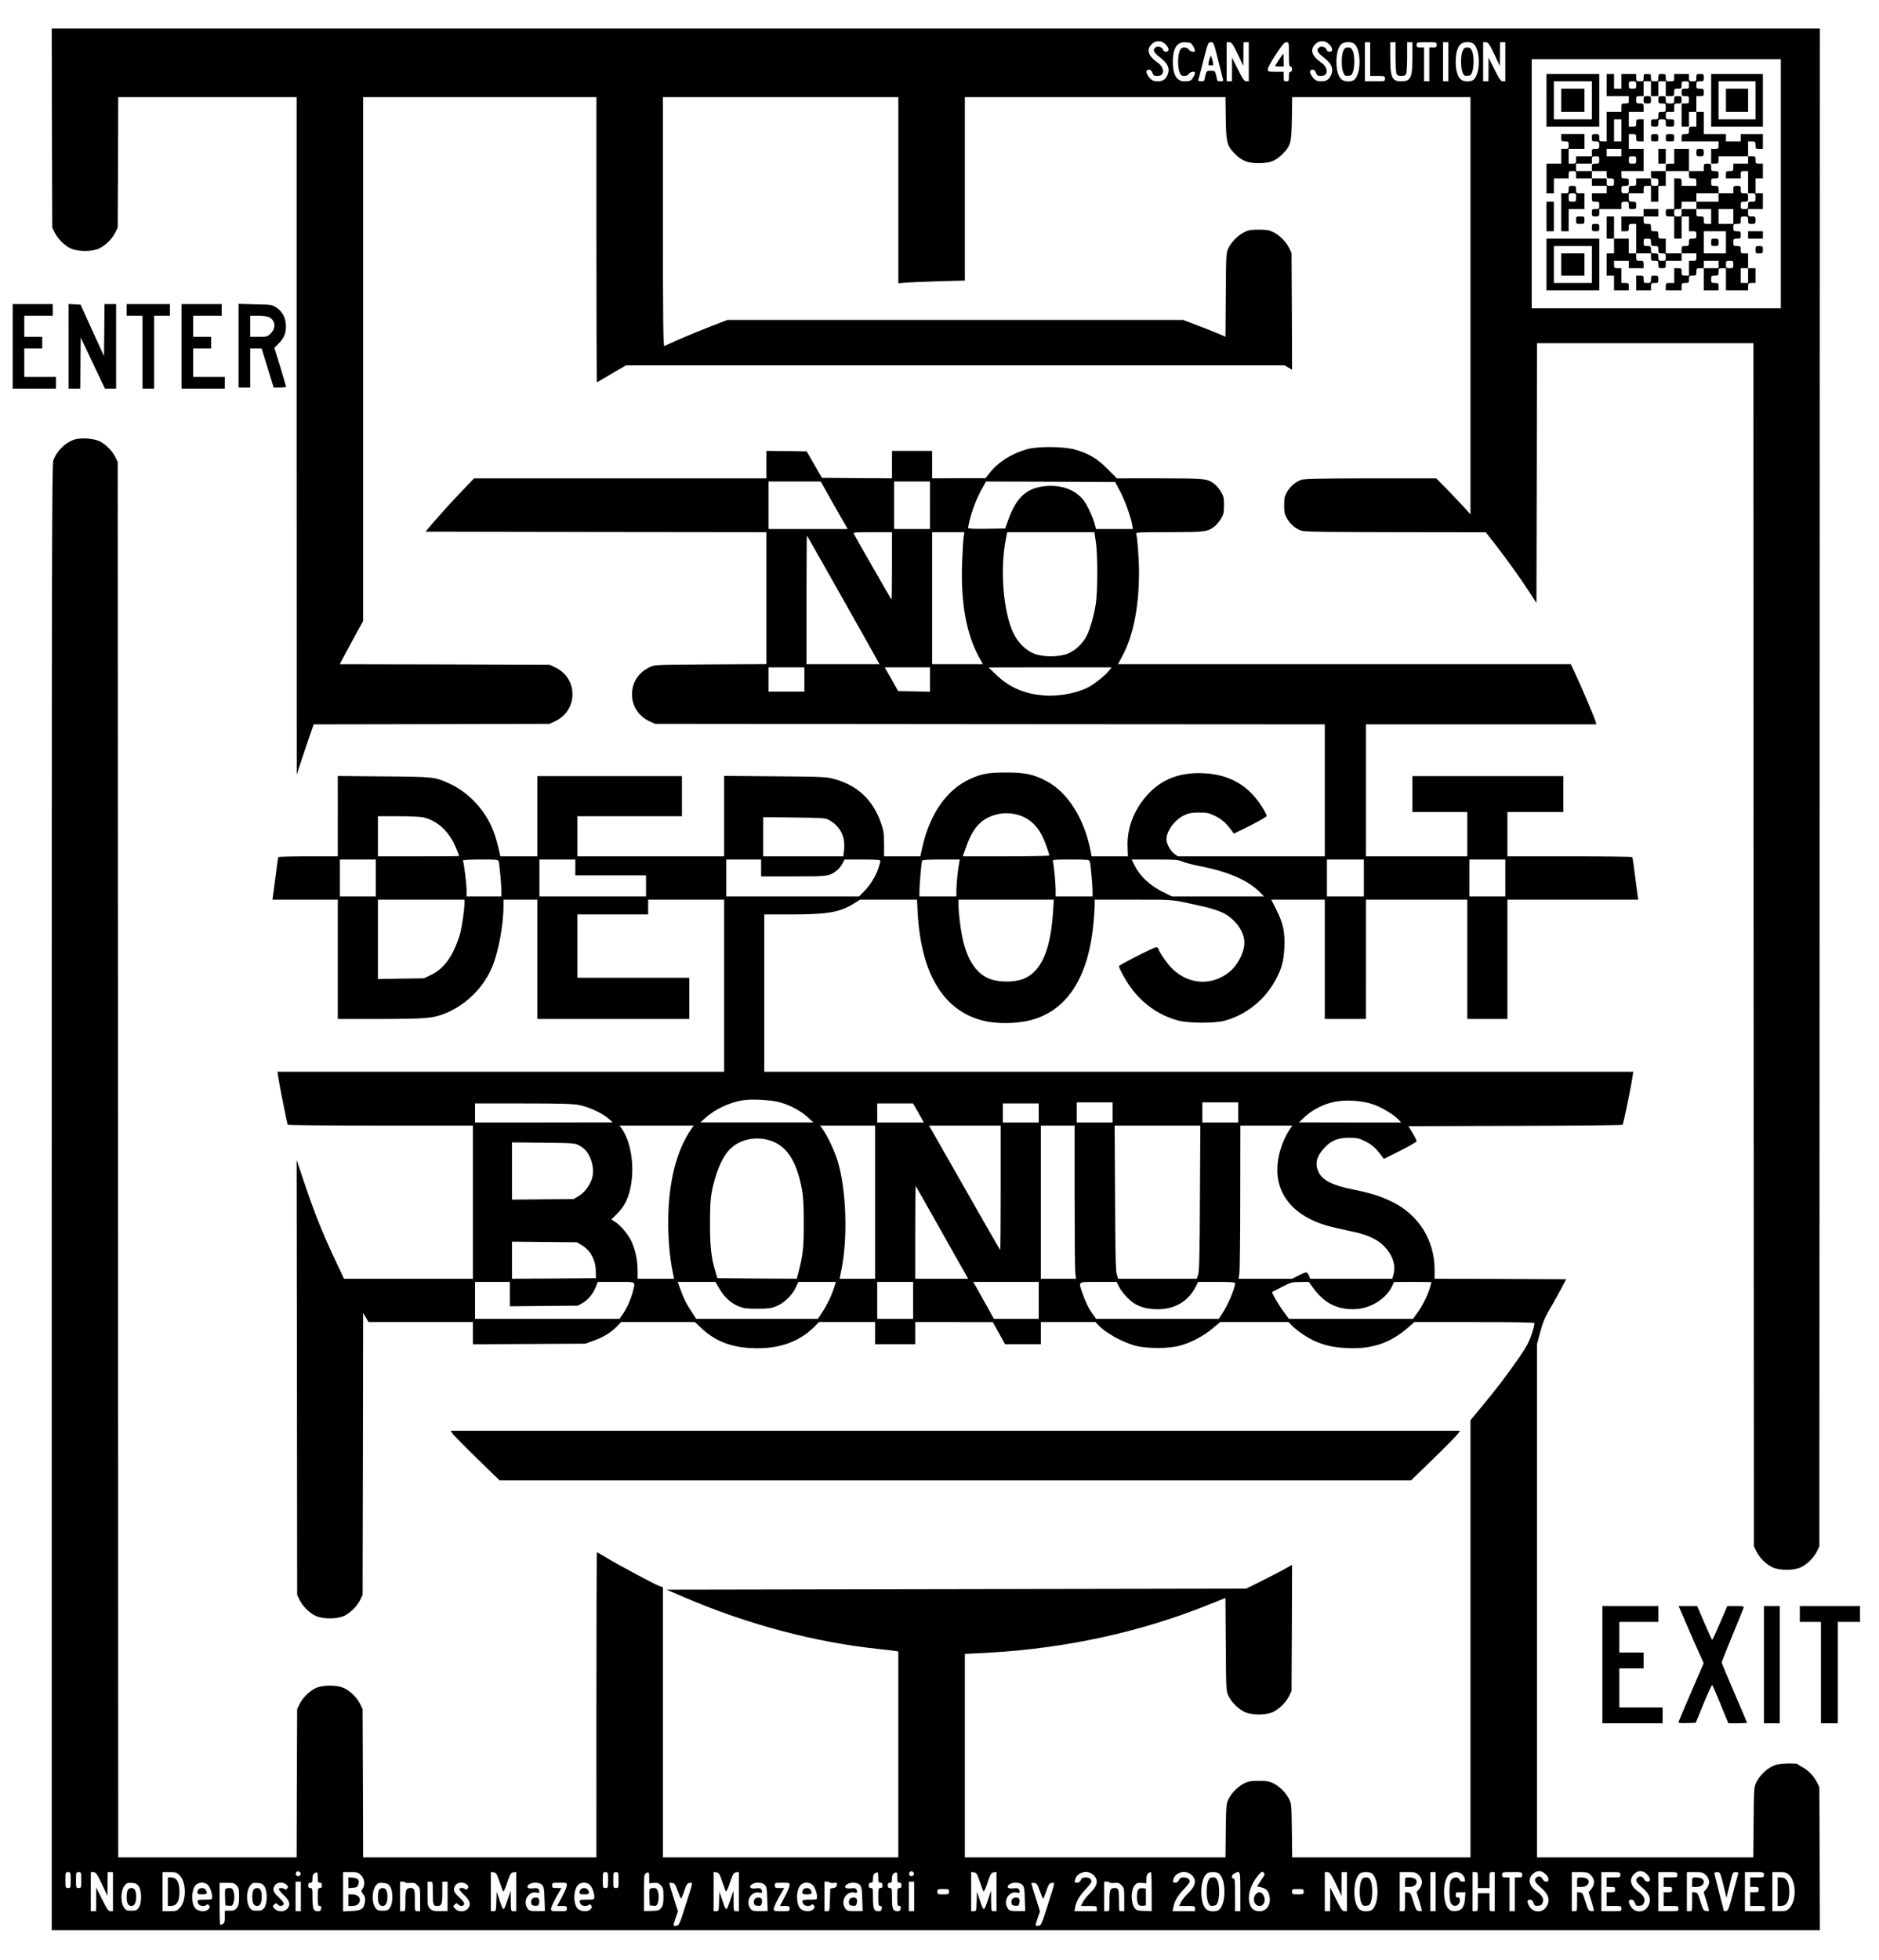
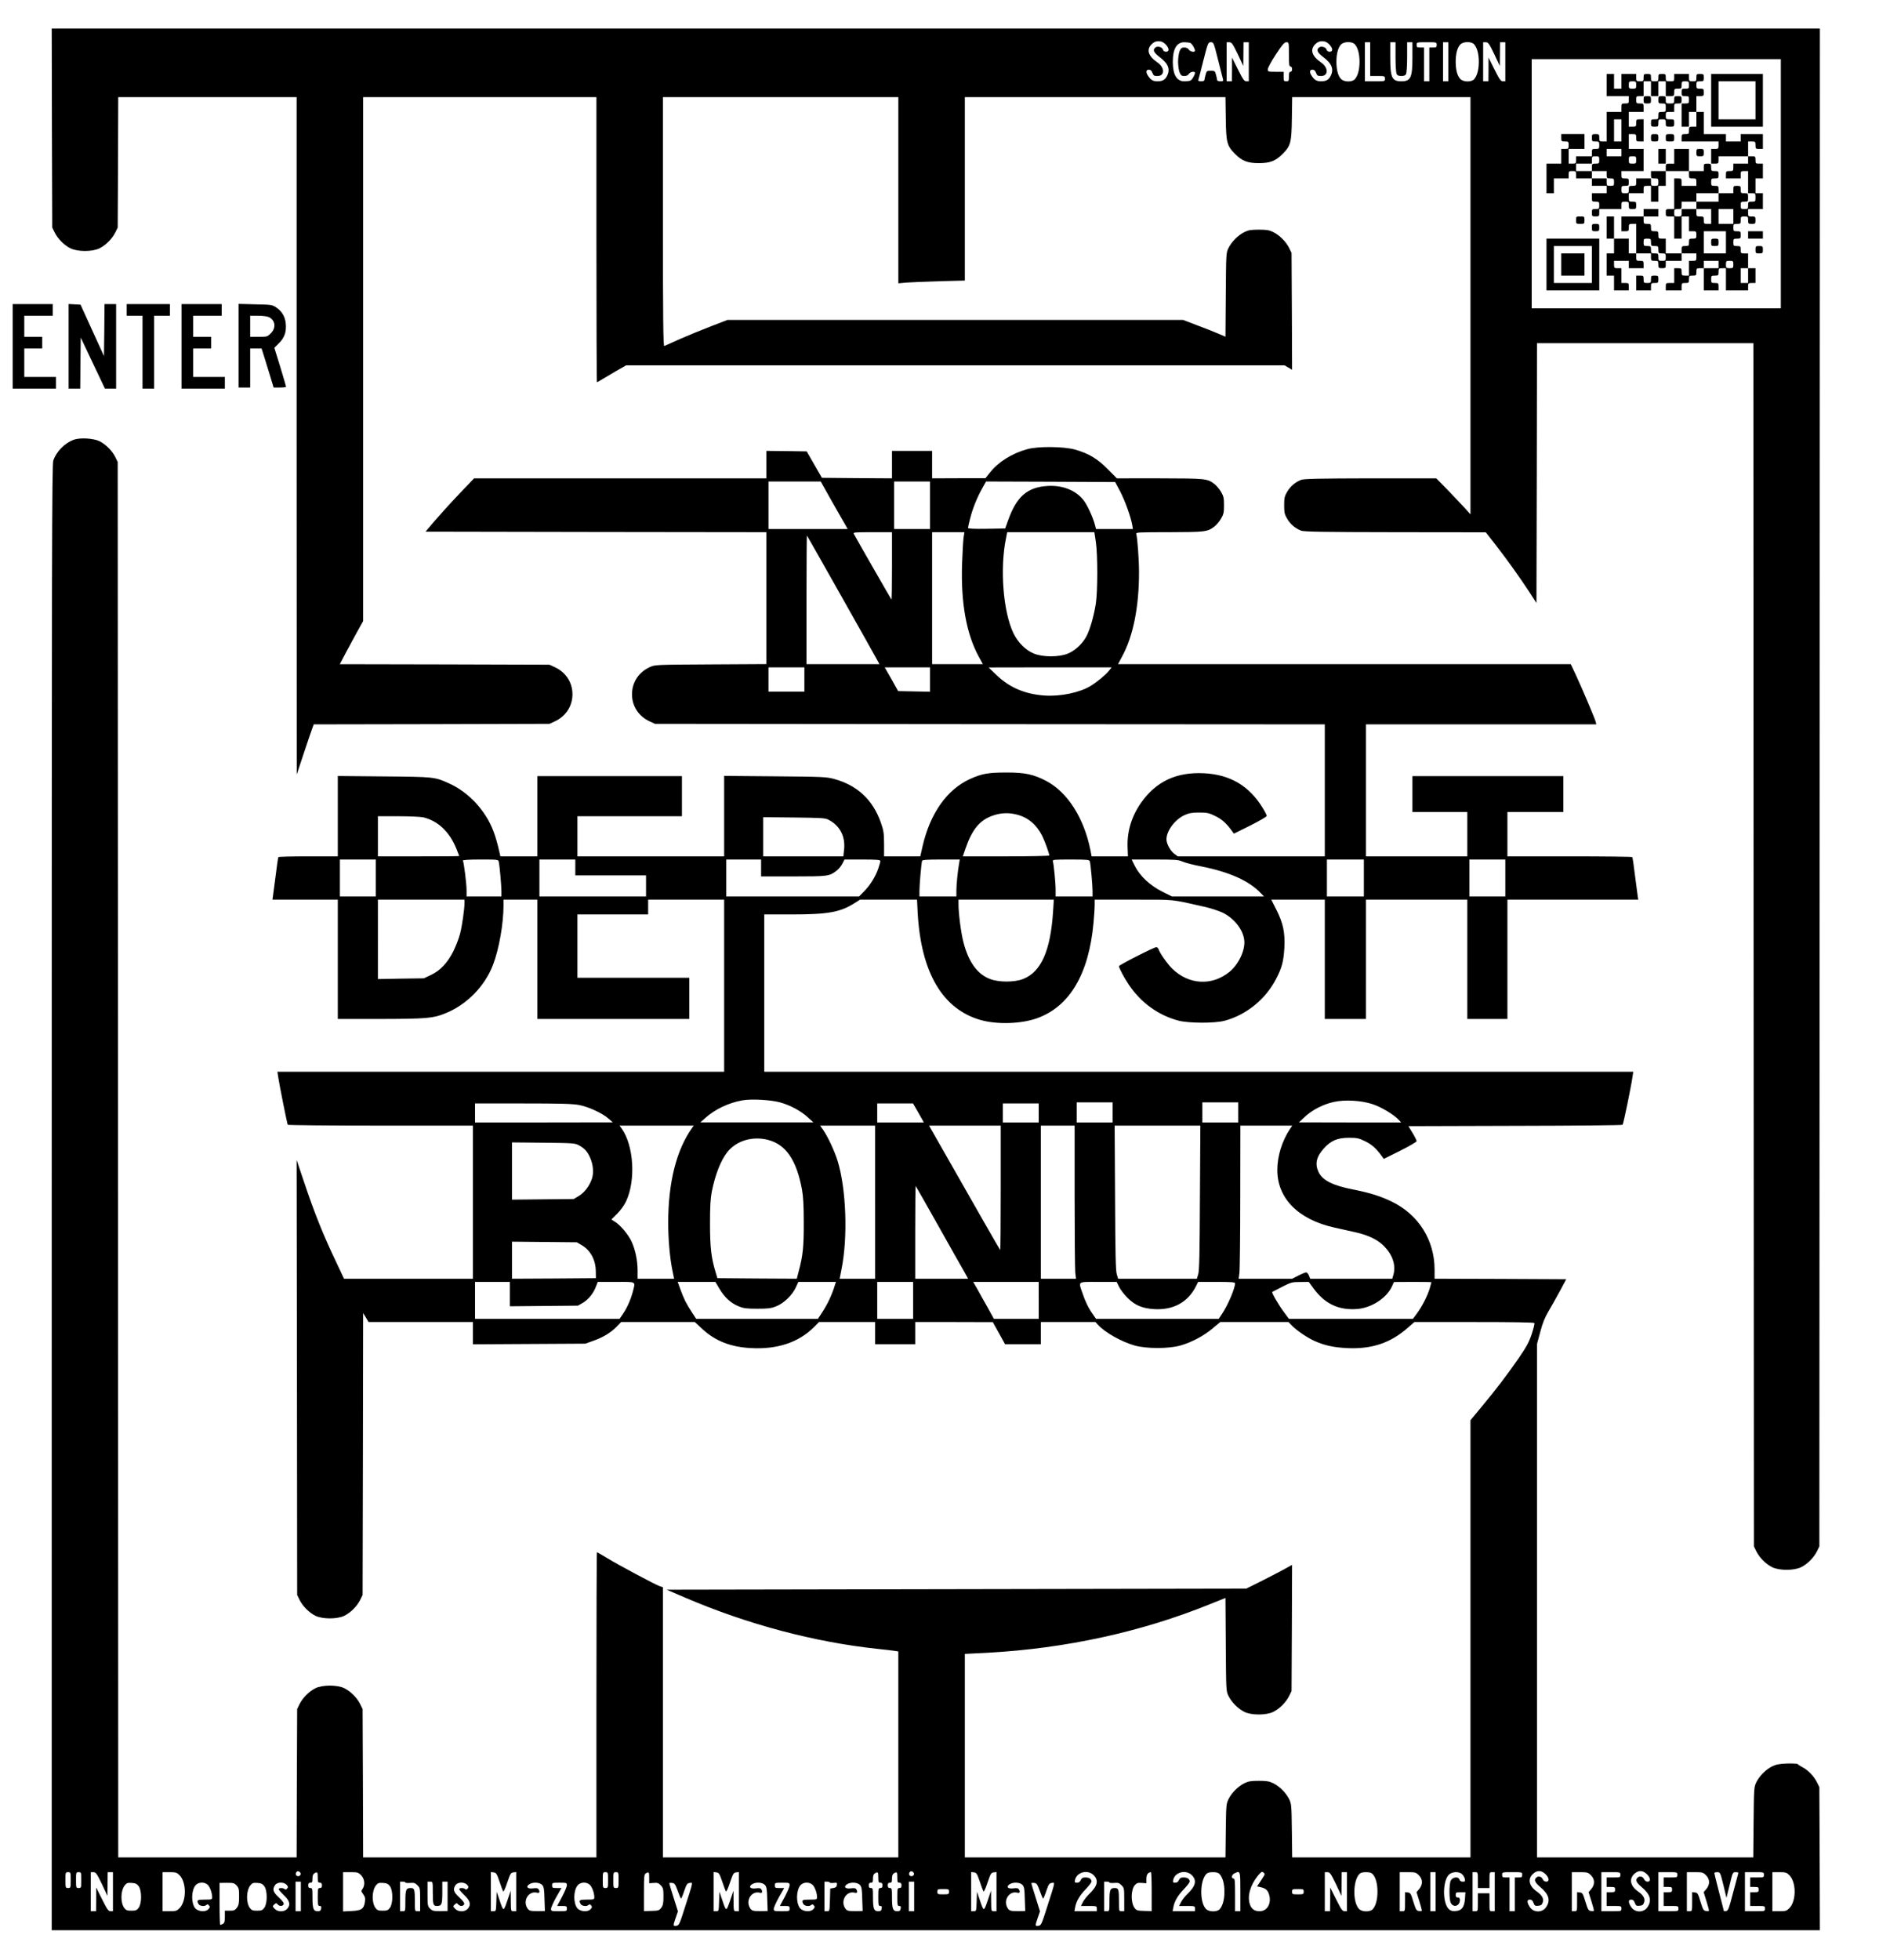
<svg xmlns="http://www.w3.org/2000/svg" version="1.0" width="2373.333" height="2474.667" viewBox="0 0 1780 1856">
  <path d="M49.2 121.2l.3 94.3 2.3 4.7c3 6 9 12 15 15 6.8 3.3 20.6 3.3 27.4 0 6-3 12-9 15-15l2.3-4.7.3-61.8.2-61.7h169v320.7l.1 320.8 6.8-20.5c3.8-11.3 7.4-22 8.1-23.7l1.2-3.3 111.6-.2 111.7-.3 5-2.3c10.5-4.8 16.8-14.5 16.8-25.7s-6.3-20.9-16.8-25.7l-5-2.3-99.3-.3-99.3-.2 5.7-10.8c3.1-5.9 8.1-15 11-20.3l5.4-9.7V92h221v135c0 74.2.2 135 .5 135s2.2-1.1 4.3-2.4c2-1.2 8.1-4.8 13.5-8l9.8-5.6h623.8l3.6 2.1 3.5 2.1-.2-55.3-.3-55.4-2.3-4.7c-3-6-9-12-15-15-3.9-1.9-6.3-2.3-13.7-2.3-7.4 0-9.8.4-13.7 2.3-6 3-12 9-15 15-2.3 4.6-2.3 5.2-2.6 44.4l-.3 39.7-7.2-3.1c-4-1.7-13-5.3-20.1-7.9l-12.8-4.9H689.1l-15.3 5.9c-8.4 3.2-21.6 8.6-29.3 12-7.7 3.4-14.6 6.5-15.2 6.8-1 .4-1.3-23.5-1.3-117.6V92h223v176.3l7.8-.7c4.2-.3 18.4-.9 31.5-1.3l23.7-.6V92h246.9l.3 20.2c.3 23 1.1 25.9 8.9 33.7 6.6 6.6 11.9 8.6 22.4 8.6 10.5 0 15.8-2 22.4-8.6 7.8-7.8 8.6-10.7 8.9-33.7l.3-20.2H1393v395.1l-5.7-6.3c-3.2-3.5-10.5-11.1-16.2-17.1l-10.5-10.7h-62c-49.3.1-62.9.4-65.9 1.4-5.5 2-10.3 6.1-13.4 11.4-2.4 4.1-2.8 5.8-2.8 12.7 0 6.9.4 8.6 2.8 12.7 3.1 5.3 7.9 9.4 13.4 11.4 3.1 1 20.6 1.3 89.3 1.4l85.5.1 9 11.5c10.9 14 23.2 31.2 32.3 45.1l6.7 10.4.3-123 .2-123.1h205l.2 569.7.3 569.8 2.3 4.7c3 6 9 12 15 15 6.8 3.3 20.6 3.3 27.4 0 6-3 12-9 15-15l2.3-4.7.3-718.8.2-718.7H49l.2 94.2zm1054.9-79.3c3.6 3.7 3.9 7.1.5 7.1-1.5 0-2.6-.7-2.9-2-.6-2.4-5.2-3.7-7.2-2-2.8 2.3-1.6 4.8 4.1 9.1 8.2 6.2 10.2 11.5 6.9 17.9-1.9 3.7-4.3 5-9.2 5-4.1-.1-5.9-1.1-8.6-5-2.4-3.5-2.2-6 .6-6 1.6 0 2.6.9 3.4 3 1 2.6 1.6 3 4.7 3 7.2 0 7.2-8 0-12.9-8.7-6-10.6-12-5.5-17.2 2.2-2.1 3.9-2.9 6.6-2.9 2.7 0 4.4.8 6.6 2.9zm155 0c3.6 3.7 3.9 7.1.5 7.1-1.5 0-2.6-.7-2.9-2-.6-2.4-5.2-3.7-7.2-2-2.8 2.3-1.6 4.8 4.1 9.1 8.2 6.2 10.2 11.5 6.9 17.9-1.9 3.7-4.3 5-9.2 5-4.1-.1-5.9-1.1-8.6-5-2.4-3.5-2.2-6 .6-6 1.6 0 2.6.9 3.4 3 1 2.6 1.6 3 4.7 3 7.2 0 7.2-8 0-12.9-8.7-6-10.6-12-5.5-17.2 2.2-2.1 3.9-2.9 6.6-2.9 2.7 0 4.4.8 6.6 2.9zm-131.6-1.3c1.6.6 4.5 5.4 4.5 7.4 0 1.8-4.5 1.1-5.8-1-.8-1.3-2.3-2-4.3-2-2.5 0-3.2.6-4.5 3.5-.7 1.9-1.4 6.4-1.4 10 0 3.6.7 8.1 1.4 10 1.3 2.9 2 3.5 4.5 3.5 2 0 3.5-.7 4.3-2 1.3-2.1 5.8-2.8 5.8-1 0 2-2.9 6.8-4.5 7.4-.9.3-3.4.6-5.6.6-7.2 0-10.9-6.3-10.9-18.5s3.7-18.5 10.9-18.5c2.2 0 4.7.3 5.6.6zm26.4 16.1c2.3 9.3 4.4 17.6 4.7 18.5.4 1.5-.1 1.8-2.5 1.8-1.8 0-3.1-.5-3.1-1.3 0-.6-.5-2.9-1.1-5-.9-3.5-1.2-3.7-4.9-3.7s-4 .2-4.9 3.7c-.6 2.1-1.1 4.4-1.1 5 0 .8-1.3 1.3-3.1 1.3-2.1 0-3-.4-2.7-1.3.3-.6 2.4-9 4.8-18.5 4.3-16.9 4.5-17.2 7.1-17.2 2.6 0 2.7.3 6.8 16.7zm18.6-5.5l5.3 11.3.1-11.3.1-11.2h5v37h-2.3c-2 0-3.2-1.7-8-11.3l-5.6-11.2v11.2L1167 77h-5V40h2.5c2.3 0 3.2 1.3 8 11.2zm48.5.3c0 9.6.3 11.5 1.5 11.5.9 0 1.5.9 1.5 2.5s-.6 2.5-1.5 2.5c-1.1 0-1.5 1.2-1.5 4.5 0 4.1-.2 4.5-2.5 4.5s-2.5-.4-2.5-4.5V68h-7.5c-7.2 0-7.5-.1-7.5-2.4 0-1.3 3.4-7.6 7.6-14 6.2-9.4 8.1-11.6 10-11.6 2.4 0 2.4.1 2.4 11.5zm62.4-9.6c2.9 3.2 4.5 9.2 4.5 16.6 0 7.4-1.6 13.4-4.5 16.6-2.6 2.8-10.4 2.7-13.1-.4-2.8-2.9-4.3-8.8-4.3-16.2 0-7.4 1.5-13.3 4.3-16.3 2.7-3 10.5-3.1 13.1-.3zM1298 56v16h7c6.8 0 7 .1 7 2.5 0 2.5 0 2.5-9.5 2.5h-9.5V40h5v16zm24-1.9c0 7.7.5 14.9 1 16 .7 1.3 2.1 1.9 4.5 1.9s3.8-.6 4.5-1.9c.5-1.1 1-8.3 1-16V40h5v14.5c0 19-1.6 22.5-10.5 22.5s-10.5-3.5-10.5-22.5V40h5v14.1zm39-11.6c0 2.2-.4 2.5-3.5 2.5h-3.5v32h-5V45h-3.5c-3.1 0-3.5-.3-3.5-2.5 0-2.5 0-2.5 9.5-2.5s9.5 0 9.5 2.5zm11 16V77h-5V40h5v18.5zm24.4-16.6c2.9 3.2 4.5 9.2 4.5 16.6 0 7.4-1.6 13.4-4.5 16.6-2.6 2.8-10.4 2.7-13.1-.4-2.8-2.9-4.3-8.8-4.3-16.2 0-7.4 1.5-13.3 4.3-16.3 2.7-3 10.5-3.1 13.1-.3zm19.1 9.3l5.3 11.3.1-11.3.1-11.2h5v37h-2.3c-2 0-3.2-1.7-8-11.3l-5.6-11.2v11.2L1410 77h-5V40h2.5c2.3 0 3.2 1.3 8 11.2zM1687 174v118h-236V56h236v118z" />
-   <path d="M1145.3 57.5c-1 4.5-1 4.5 1.7 4.5s2.7 0 1.7-4.5c-.6-2.5-1.3-4.5-1.7-4.5-.4 0-1.1 2-1.7 4.5zM1211.6 56.5c-2 3-3.6 5.7-3.6 6 0 .3 1.8.5 4 .5h4v-6c0-3.3-.2-6-.4-6s-2 2.5-4 5.5zM1272.4 48.5c-1.8 4.5-1.8 15.6.1 20.1 1.3 3.1 1.8 3.5 4.7 3.2 2.8-.2 3.5-.9 4.5-3.8 1.7-4.9 1.6-15.4-.1-19.5-1.3-2.9-2-3.5-4.6-3.5-2.6 0-3.3.6-4.6 3.5zM1385.4 48.5c-1.8 4.5-1.8 15.6.1 20.1 1.3 3.1 1.8 3.5 4.7 3.2 2.8-.2 3.5-.9 4.5-3.8 1.7-4.9 1.6-15.4-.1-19.5-1.3-2.9-2-3.5-4.6-3.5-2.6 0-3.3.6-4.6 3.5zM1465 95v25h50V70h-50v25zm43 0v18h-36V77h36v18z" />
-   <path d="M1479 95v11h22V84h-22v11z" />
  <path d="M1522 80.5V91h21v3.5c0 3.3-.2 3.5-3.5 3.5-3.4 0-3.5.1-3.5 4v4h-14v28h-3.5c-3.3 0-3.5-.2-3.5-3.5s-.2-3.5-3.5-3.5-3.5.2-3.5 3.5.2 3.5 3.5 3.5 3.5.2 3.5 3.5-.2 3.5-3.5 3.5-3.5.2-3.5 3.5v3.5h-15v3.5c0 3.3-.2 3.5-3.5 3.5h-3.5v-14h15v-14h-22v3.5c0 3.3.2 3.5 3.5 3.5s3.5.2 3.5 3.5-.2 3.5-3.5 3.5h-3.5v14h-14v28h7v-14h14v-3.5c0-3.3.2-3.5 3.5-3.5s3.5.2 3.5 3.5v3.5h15v7h14v7h-14v4c0 3.9.1 4 3.5 4 3.3 0 3.5.2 3.5 3.5s-.2 3.5-3.5 3.5-3.5.2-3.5 3.5.2 3.5 3.5 3.5 3.5-.2 3.5-3.5V198h21v-3.5c0-3.3.2-3.5 3.5-3.5s3.5.2 3.5 3.5.2 3.5 3.5 3.5 3.5-.2 3.5-3.5-.2-3.5-3.5-3.5c-3.4 0-3.5-.1-3.5-4v-4h14v-3.5c0-3.3.2-3.5 3.5-3.5h3.5v15h7v-15h7v-14h22v3.5c0 3.3.2 3.5 3.5 3.5s3.5.2 3.5 3.5v3.5h-14v-3.5c0-3.3-.2-3.5-3.5-3.5h-3.5v29h-4c-3.9 0-4 .1-4 3.5s.1 3.5 4 3.5h4v21h7v-21h7v14h3.5c3.3 0 3.5.2 3.5 3.5s-.2 3.5-3.5 3.5-3.5.2-3.5 3.5-.2 3.5-3.5 3.5-3.5.2-3.5 3.5v3.5h-15v-14h-3.5c-3.3 0-3.5-.2-3.5-3.5s-.2-3.5-3.5-3.5-3.5-.2-3.5-3.5-.2-3.5-3.5-3.5-3.5-.2-3.5-3.5V205h14v-7h-14v7h-21v14h3.5c3.3 0 3.5-.2 3.5-3.5s.2-3.5 3.5-3.5h3.5v28h-7v-14h-14v-21h-7v21h7v14h-7v21h7v14h14v-3.5c0-3.3-.2-3.5-3.5-3.5h-3.5v-14h-3.5c-3.3 0-3.5-.2-3.5-3.5V247h14v7h14v-3.5c0-3.3-.2-3.5-3.5-3.5s-3.5-.2-3.5-3.5V240h14v3.5c0 3.3.2 3.5 3.5 3.5s3.5.2 3.5 3.5.2 3.5 3.5 3.5 3.5-.2 3.5-3.5V247h15v-7h14v3.5c0 3.3-.2 3.5-3.5 3.5h-3.5v14h-3.5c-3.3 0-3.5-.2-3.5-3.5s-.2-3.5-3.5-3.5h-3.5v14h-4c-3.9 0-4 .1-4 3.5v3.5h15v-3.5c0-3.3.2-3.5 3.5-3.5s3.5-.2 3.5-3.5.2-3.5 3.5-3.5 3.5-.2 3.5-3.5.2-3.5 3.5-3.5h3.5v21h14v-3.5c0-3.3-.2-3.5-3.5-3.5s-3.5-.2-3.5-3.5.2-3.5 3.5-3.5 3.5-.2 3.5-3.5.2-3.5 3.5-3.5h3.5v21h21v-3.5c0-3.3.2-3.5 3.5-3.5h3.5v-14h-7v-14h-3.5c-3.3 0-3.5-.2-3.5-3.5s-.2-3.5-3.5-3.5-3.5-.2-3.5-3.5.2-3.5 3.5-3.5 3.5-.2 3.5-3.5-.2-3.5-3.5-3.5-3.5-.2-3.5-3.5.2-3.5 3.5-3.5 3.5-.2 3.5-3.5.2-3.5 3.5-3.5 3.5.2 3.5 3.5.2 3.5 3.5 3.5 3.5-.2 3.5-3.5-.2-3.5-3.5-3.5-3.5-.2-3.5-3.5V198h14v-15h-7v-14h7v-14h-3.5c-3.3 0-3.5-.2-3.5-3.5s-.2-3.5-3.5-3.5h-3.5v-14h3.5c3.3 0 3.5.2 3.5 3.5s.2 3.5 3.5 3.5h3.5v-14h-21v7h-14v-7h-21v-21h-7V91h3.5c3.3 0 3.5-.2 3.5-3.5s-.2-3.5-3.5-3.5-3.5-.2-3.5-3.5.2-3.5 3.5-3.5 3.5-.2 3.5-3.5-.2-3.5-3.5-3.5-3.5.2-3.5 3.5-.2 3.5-3.5 3.5-3.5-.2-3.5-3.5V70h-14v3.5c0 3.4-.1 3.5-4 3.5s-4-.1-4-3.5c0-3.3-.2-3.5-3.5-3.5s-3.5.2-3.5 3.5-.2 3.5-3.5 3.5-3.5-.2-3.5-3.5-.2-3.5-3.5-3.5-3.5.2-3.5 3.5-.2 3.5-3.5 3.5-3.5-.2-3.5-3.5V70h-14v14h-7V70h-7v10.5zm28 0c0 3.3-.2 3.5-3.5 3.5s-3.5-.2-3.5-3.5.2-3.5 3.5-3.5 3.5.2 3.5 3.5zm14 3.5v7h7V77h7v14h4c3.9 0 4-.1 4-3.5 0-3.3.2-3.5 3.5-3.5s3.5-.2 3.5-3.5.2-3.5 3.5-3.5 3.5.2 3.5 3.5-.2 3.5-3.5 3.5-3.5.2-3.5 3.5.2 3.5 3.5 3.5 3.5.2 3.5 3.5-.2 3.5-3.5 3.5h-3.5v22h7v-14h7v14h-3.5c-3.3 0-3.5.2-3.5 3.5s-.2 3.5-3.5 3.5-3.5.2-3.5 3.5v3.5h35v3.5c0 3.3-.2 3.5-3.5 3.5h-3.5v14h3.5c3.3 0 3.5-.2 3.5-3.5V148h28v7h-14v3.5c0 3.3-.2 3.5-3.5 3.5s-3.5.2-3.5 3.5v3.5h14v-3.5c0-3.3.2-3.5 3.5-3.5h3.5v21h3.5c3.4 0 3.5.1 3.5 4s-.1 4-3.5 4c-3.3 0-3.5.2-3.5 3.5s-.2 3.5-3.5 3.5-3.5-.2-3.5-3.5.2-3.5 3.5-3.5c3.4 0 3.5-.1 3.5-4s-.1-4-3.5-4c-3.3 0-3.5-.2-3.5-3.5s-.2-3.5-3.5-3.5-3.5.2-3.5 3.5v3.5h-14v8h-21v7h14v14h-3.5c-3.3 0-3.5-.2-3.5-3.5s-.2-3.5-3.5-3.5-3.5-.2-3.5-3.5V198h-14v3.5c0 3.3-.2 3.5-3.5 3.5s-3.5-.2-3.5-3.5.2-3.5 3.5-3.5 3.5-.2 3.5-3.5V191h14v-8h21v-3.5c0-3.3-.2-3.5-3.5-3.5s-3.5-.2-3.5-3.5.2-3.5 3.5-3.5 3.5-.2 3.5-3.5-.2-3.5-3.5-3.5-3.5-.2-3.5-3.5-.2-3.5-3.5-3.5-3.5.2-3.5 3.5v3.5h-14v-21h-14v14h-4c-3.9 0-4 .1-4 3.5v3.5h-14v3.5c0 3.3.2 3.5 3.5 3.5s3.5.2 3.5 3.5-.2 3.5-3.5 3.5-3.5-.2-3.5-3.5V169h-14v3.5c0 3.3-.2 3.5-3.5 3.5s-3.5.2-3.5 3.5-.2 3.5-3.5 3.5-3.5-.2-3.5-3.5.2-3.5 3.5-3.5 3.5-.2 3.5-3.5-.2-3.5-3.5-3.5-3.5-.2-3.5-3.5V162h21v-21h-14v-14h3.5c3.3 0 3.5.2 3.5 3.5s.2 3.5 3.5 3.5h3.5v-21h-3.5c-3.3 0-3.5.2-3.5 3.5s-.2 3.5-3.5 3.5h-3.5v-14h14v-4c0-3.9-.1-4-3.5-4-3.3 0-3.5-.2-3.5-3.5s.2-3.5 3.5-3.5h3.5V77h7v7zm-28 39.5V134h-7v-21h7v10.5zm0 21v3.5h-14v-7h14v3.5zm-21 7c0 3.3-.2 3.5-3.5 3.5s-3.5.2-3.5 3.5v3.5h14v3.5c0 3.3.2 3.5 3.5 3.5s3.5.2 3.5 3.5-.2 3.5-3.5 3.5-3.5-.2-3.5-3.5V169h-14v-7h-15v-7h15v-3.5c0-3.3.2-3.5 3.5-3.5s3.5.2 3.5 3.5zm35 0c0 3.3-.2 3.5-3.5 3.5s-3.5-.2-3.5-3.5.2-3.5 3.5-3.5 3.5.2 3.5 3.5zm92 53.5v7h-14v-14h14v7zm-7 24.5V240h-21v-21h21v10.5zm-71 0c0 3.3.2 3.5 3.5 3.5s3.5.2 3.5 3.5.2 3.5 3.5 3.5 3.5.2 3.5 3.5-.2 3.5-3.5 3.5-3.5-.2-3.5-3.5-.2-3.5-3.5-3.5-3.5-.2-3.5-3.5-.2-3.5-3.5-3.5-3.5-.2-3.5-3.5.2-3.5 3.5-3.5 3.5.2 3.5 3.5zm64 21v3.5h-14v-7h14v3.5zm14 0c0 3.3-.2 3.5-3.5 3.5s-3.5-.2-3.5-3.5.2-3.5 3.5-3.5 3.5.2 3.5 3.5zm14 10.5v7h-7v-14h7v7z" />
  <path d="M1557 94.5c0 3.3.2 3.5 3.5 3.5s3.5-.2 3.5-3.5-.2-3.5-3.5-3.5-3.5.2-3.5 3.5zM1571 94.5c0 3.3.2 3.5 3.5 3.5 3.4 0 3.5.1 3.5 4s-.1 4-3.5 4c-3.3 0-3.5.2-3.5 3.5s-.2 3.5-3.5 3.5-3.5.2-3.5 3.5.2 3.5 3.5 3.5 3.5-.2 3.5-3.5.2-3.5 3.5-3.5 3.5.2 3.5 3.5c0 3.4.1 3.5 4 3.5s4-.1 4-3.5-.1-3.5-4-3.5-4-.1-4-3.5.1-3.5 4-3.5h4v-4c0-3.9.1-4 3.5-4 3.3 0 3.5-.2 3.5-3.5s-.2-3.5-3.5-3.5-3.5.2-3.5 3.5c0 3.4-.1 3.5-4 3.5s-4-.1-4-3.5c0-3.3-.2-3.5-3.5-3.5s-3.5.2-3.5 3.5zM1564 130.5c0 3.3.2 3.5 3.5 3.5s3.5-.2 3.5-3.5-.2-3.5-3.5-3.5-3.5.2-3.5 3.5zM1578 130.5c0 3.4.1 3.5 4 3.5s4-.1 4-3.5-.1-3.5-4-3.5-4 .1-4 3.5zM1571 148v7h7v-14h-7v7zM1607 144.5c0 3.3.2 3.5 3.5 3.5s3.5-.2 3.5-3.5-.2-3.5-3.5-3.5-3.5.2-3.5 3.5zM1621 229.5c0 3.3.2 3.5 3.5 3.5s3.5-.2 3.5-3.5-.2-3.5-3.5-3.5-3.5.2-3.5 3.5zM1621 95v25h49V70h-49v25zm42 0v18h-35V77h35v18z" />
-   <path d="M1635 95v11h21V84h-21v11zM1486 179.5c0 3.3-.2 3.5-3.5 3.5h-3.5v36h7v-21h15v-15h-4c-3.9 0-4-.1-4-3.5 0-3.3-.2-3.5-3.5-3.5s-3.5.2-3.5 3.5zm7 7.5c0 3.9-.1 4-3.5 4s-3.5-.1-3.5-4 .1-4 3.5-4 3.5.1 3.5 4zM1465 205v14h7v-28h-7v14z" />
  <path d="M1493 208.5c0 3.4.1 3.5 4 3.5s4-.1 4-3.5-.1-3.5-4-3.5-4 .1-4 3.5zM1508 215.5c0 3.3.2 3.5 3.5 3.5s3.5-.2 3.5-3.5-.2-3.5-3.5-3.5-3.5.2-3.5 3.5zM1656 222.5v3.5h14v-7h-14v3.5zM1465 250.5V275h50v-49h-50v24.5zm43 0V268h-36v-35h36v17.5z" />
  <path d="M1479 250.5V261h22v-21h-22v10.5zM1663 236.5c0 3.3.2 3.5 3.5 3.5s3.5-.2 3.5-3.5-.2-3.5-3.5-3.5-3.5.2-3.5 3.5zM1550 268v7h14v-3.5c0-3.3.2-3.5 3.5-3.5s3.5-.2 3.5-3.5-.2-3.5-3.5-3.5-3.5.2-3.5 3.5-.2 3.5-3.5 3.5-3.5-.2-3.5-3.5-.2-3.5-3.5-3.5h-3.5v7zM12 328v40h41v-11H23v-27h17v-11H23v-20h27v-11H12v40zM65 328v40h11l.2-24.2.3-24.1 11.4 24.1L99.4 368H110v-80H99l-.2 24.6-.3 24.6-11.1-24.3-11.1-24.4-5.7-.3-5.6-.3V328zM120 293.5v5.5h15v69h11v-69h15v-11h-41v5.5zM172 328v40h41v-11h-30v-27h17v-11h-17v-20h27v-11h-38v40zM226 327.4V367h11v-37h10.8l3.2 10.2c1.7 5.7 4.3 14 5.7 18.5l2.5 8.3h5.9c3.3 0 5.9-.3 5.9-.7 0-.4-2.5-8.9-5.5-18.8l-5.6-18.1 4.5-4.5c5.2-5.2 7.1-10.8 6.3-18.7-.7-6.5-3.7-11.5-9-15-3.9-2.6-4.7-2.7-19.9-3l-15.8-.4v39.6zm29.1-26.9c5.8 3.1 6.5 10.1 1.5 15.1-3.3 3.3-3.6 3.4-11.5 3.4H237v-20h7.5c4.9 0 8.7.6 10.6 1.5zM69.7 416.5c-8.5 3.2-16.2 11.1-19.2 19.5-1.3 3.8-1.5 85-1.5 698.1V1828h1675l-.2-67.7-.3-67.8-2.3-4.7c-2.8-5.6-8.6-11.7-13.9-14.3-2.1-1.1-4.1-2.4-4.4-2.9-.4-.4-4.9-.6-10-.5-7.3.3-10.4.9-14.1 2.7-6 3-12 9-15 15-2.2 4.6-2.3 5.5-2.6 37.9l-.3 33.3H1456v-486.1l3.1-11.5c2.2-8.4 4.3-13.6 7.9-19.7 2.7-4.5 7.5-13.2 10.8-19.2l5.9-11-62.4-.3-62.3-.2v-8.8c-.1-27.9-15.2-51.9-40.5-64.2-10.7-5.2-20.6-8.3-36.6-11.5-19.6-3.8-29.3-8.8-33-16.9-3.4-7.5-1.8-14.4 5.3-22.1 6.7-7.4 12.9-10 23.8-10 7.6 0 9.3.4 15.2 3.3 6.2 3 10.5 6.8 15.5 13.7l2.2 3 15.5-7.7c8.6-4.3 15.6-8.4 15.6-9.1 0-.7-1.7-4.2-3.9-7.8l-3.9-6.4 101.1-.3c55.6-.1 101.4-.5 101.8-1 .8-.7 8.1-36.2 9.4-45.5l.7-4.7H724V866h25.9c34.7 0 46.3-2.1 60.1-11l4.7-3h54l.6 12.1c3.1 56.8 23.5 91.6 59.7 101.9 15.6 4.4 38.4 3.7 53.4-1.7 30.8-11 49.1-41.8 53.5-90.3.6-6.3 1.1-13.9 1.1-16.8V852h36.8c40.4 0 34.3-.7 68.7 7.1 5 1.2 11.9 3.5 15.5 5.1 11 5.3 19.6 16.1 20.7 26.2 1.1 9.3-5.3 22.8-13.9 29.9-16.6 13.6-38.6 12.4-54.3-2.9-4.4-4.3-11.9-14.8-13-18.5-.4-1-1.3-1.9-2.1-1.9-2.2 0-35.4 16.9-35.4 18 0 1.7 5 11.1 9.3 17.5 11.7 17.3 28 29 47.2 34.1 9.6 2.5 34.2 2.6 43.5.1 20.6-5.5 38.9-20.3 48.9-39.7 5.5-10.5 7.1-16.9 7.8-29.5.7-14.5-1.1-23-7.5-35.8l-4.9-9.7h50.7v113h39V852h96v113h38V852h124l-.5-2.8c-.2-1.5-1.4-10.4-2.6-19.7-1.1-9.4-2.3-17.3-2.6-17.8-.2-.4-26.9-.7-59.4-.7H1428v-42h53v-34h-143v34h52v42h-96V686h218.2l-.6-2.5c-.8-3.2-13.1-32.2-19-44.8l-4.6-9.7h-428.9l4-7.5c10.4-19.2 15.9-46.7 15.9-79.5 0-12-1.5-32.6-2.6-36.3-.5-1.6 1.5-1.7 31.3-1.7 34.2-.1 36.1-.3 42.8-5.4 1.9-1.5 4.7-4.8 6.2-7.4 2.4-4.1 2.8-5.8 2.8-12.7 0-6.9-.4-8.6-2.8-12.7-1.5-2.6-4.3-5.9-6.2-7.4-6.9-5.2-7.9-5.3-51.7-5.4H1058l-8.7-8.8c-9.9-9.9-17.9-14.7-30.8-18.4-10.6-3-35.3-3.3-45.4-.4-14.5 4-27.4 12.1-35.2 22l-4.4 5.5h-25.2l-25.3.1v-26h-38v26l-33.2-.2-33.2-.3-7.2-12.5-7.2-12.5-19.1-.3-19.1-.2v26H449.1l-14.5 15.2c-8 8.4-18.3 19.8-23 25.3l-8.5 10 161.5.3 161.4.2v124.9l-52.7.3c-52.7.3-52.8.3-57.8 2.6-10.5 4.8-16.8 14.5-16.8 25.7s6.3 20.9 16.8 25.7l5 2.3 317.3.3 317.2.2v125h-139.3l-3.5-2.6c-3.6-2.8-7.1-9.3-7.2-13.3-.1-8.2 8-19 17.2-23.2 4.2-1.9 7-2.4 13.8-2.4 7.6 0 9.3.4 15.2 3.3 6.2 3 10.5 6.8 15.5 13.7l2.2 3 15.5-7.7c8.6-4.3 15.6-8.4 15.6-9.1 0-.7-1.7-4.1-3.8-7.5-12.7-20.9-30.9-31.7-55.7-32.9-26.1-1.3-45.3 7.7-59.6 28-9.1 13.1-13.4 27.4-12.7 42.7l.3 8h-34.4l-1.1-5.8c-6.1-30.5-21.7-55-41.9-65.6-12-6.3-20.4-8.1-38.1-8-16.9 0-23.1 1.1-34.4 6.3-21.6 9.9-37.5 32.5-44.6 63.4l-2.2 9.7h-34.3v-11.8c-.1-10.4-.4-12.6-3.1-20.3-7.6-21.5-22.2-35.1-43.9-41.1-7.6-2.1-10.4-2.2-56.2-2.6l-48.3-.4V811H547v-38h99v-38H509v76h-35l-.6-2.8c-2-9-3.8-15.3-6-21.1-7.3-19.4-23.3-36.7-41.6-45-14-6.4-14.3-6.4-62-6.8l-43.8-.4V811h-27.9c-15.4 0-28.2.3-28.4.7-.3.5-1.5 8.4-2.6 17.8-1.2 9.3-2.4 18.2-2.6 19.7l-.4 2.8H320v113h40.3c43.3-.1 50.1-.6 61.5-5.3 20.2-8.1 37.4-25.5 45.2-45.9 5.7-14.7 10-39.1 10-56.6V852h32v113h144v-39H547v-60h67v-14h72v163H262.8l.7 4.7c1 7.1 8.5 44.5 9.1 45.5.3.4 39.9.8 88 .8H448v145H325.9l-6.5-13.8c-13.4-28-21.3-47.8-31.5-78.2l-6.9-20.5.3 206 .2 206 2.3 4.7c3 6 9 12 15 15 6.8 3.3 20.6 3.3 27.4 0 6-3 12-9 15-15l2.3-4.7.3-133.5.2-133.5 2.6 4.2 2.5 4.3H448v21.1l53.3-.3 53.2-.3 7.8-2.8c9.1-3.2 16.6-7.8 22.2-13.6l3.9-4.1h69.8l6.9 6.4c12.5 11.6 27 17.3 46.5 18.3 24.9 1.3 45-5.4 59.5-19.9l4.8-4.8H829v21h38v-21h36.8l36.7.1 5.8 10.4 5.8 10.5H986v-21h51.7l2.4 2.6c6.8 7.4 22.1 16 34.6 19.6 11.3 3.2 32.4 3.2 43.7 0 10.7-3.1 22-9.1 30.5-16.3l7.1-5.9h64.6l3 3.1c4.4 4.7 14.5 11.6 21.6 14.8 9.5 4.3 18 6.1 30.8 6.8 23.6 1.1 41.3-4.8 57.9-19.5l6-5.2h56.5c37.5 0 56.7.3 57.1 1 .4.6-.8 5.3-2.5 10.5-2.6 7.7-4.9 11.9-12.3 22.7-11.2 16.1-21 29.1-35.1 46L1393 1345v414h-168.9l-.3-25.3c-.3-24-.4-25.4-2.6-29.9-3-6-9-12-15-15-3.9-1.9-6.3-2.3-13.7-2.3-7.4 0-9.8.4-13.7 2.3-6 3-12 9-15 15-2.2 4.5-2.3 5.9-2.6 29.9l-.3 25.3H914v-192.7l21.8-1.1c74.1-4.1 145.5-19.7 210.4-46l14.7-5.9.3 44.1c.3 43.8.3 44.1 2.6 48.8 3 6 9 12 15 15 6.8 3.3 20.6 3.3 27.4 0 6-3 12-9 15-15l2.3-4.7.3-59.7.2-59.8-10.2 5.6c-5.7 3-15.5 8.1-21.8 11.2l-11.5 5.7-274.5.5-274.5.5 18 7.7c58.9 25.2 121.9 41.9 181.5 48.3 8.5.9 16.5 1.8 17.7 2.1l2.3.4v195H628v-255.8l-3.2-1.1c-4.5-1.6-38.2-19.6-49.6-26.5-5.1-3.1-9.5-5.6-9.7-5.6-.3 0-.5 65-.5 144.5V1759H344l-.2-70.2-.3-70.3-2.3-4.7c-3-6-9-12-15-15-6.8-3.3-20.6-3.3-27.4 0-6 3-12 9-15 15l-2.3 4.7-.3 70.3-.2 70.2H112l-.2-660.7-.3-660.8-2.3-4.7c-3-6-9-12-15-15-5.9-2.8-18.6-3.5-24.5-1.3zm717.5 56.8c5.4 9.4 11.1 19.6 12.8 22.4l3 5.3h-75v-45h49.5l9.7 17.3zm93.8 5.2V501h-34v-45h34v22.5zm180.2-13c4.5 8.7 10 23.9 11.4 31.7l.6 3.8h-34.9l-1.3-4.8c-1.8-6.7-7.3-18.5-10.7-22.7-7.3-9.2-19.7-14.1-33.8-13.3-19.4 1.2-29.5 10-37.6 32.8l-2.7 7.5-17.6.3c-12.4.2-17.6-.1-17.6-.9 0-.6.9-4.6 2-8.8 2.4-9.6 6.5-19.7 11.4-28.5l3.7-6.6 61.2.2 61.1.3 4.8 9zM845 536.2c0 17.7-.2 31.9-.5 31.6-.4-.4-32.3-55.9-35.6-62.1-.9-1.6.2-1.7 17.6-1.7H845v32.2zm67.8-27c-.4 2.9-1 13.8-1.4 24.3-1.3 37.1 4 66.6 15.7 88.2l4 7.3H883V504h30.6l-.8 5.2zm125.3 4c1.8 12.1 1.8 46.3 0 58.3-1.7 11.2-5.3 24-8.7 30.7-3.6 7.2-11.1 14.2-18.1 16.9-8.4 3.3-23.3 3.3-31.8-.1-7.6-3-15-10.3-19.3-19-9.9-20.2-13.2-61.7-7.1-90.8l1-5.2h82.6l1.4 9.2zm-240.6 52.3c18 31.8 33.3 59.2 34.1 60.7l1.5 2.8H764v-61.2c0-33.6.2-60.9.4-60.7.2.2 15.1 26.5 33.1 58.4zm-35.5 78V655h-34v-23h34v11.5zm119 0v11.6l-15.1-.3-15.1-.3-6.3-11.3-6.4-11.2H881v11.5zm169.3-8c-3 3.8-11.5 10.7-17.3 14.2-10.5 6.3-28.5 10-43.4 9-18.5-1.3-33-7.4-45.5-19.3l-7.6-7.3 58.3-.1h58.3l-2.8 3.5zm-86.8 136c10.4 2.7 18.4 9.4 23.8 20.1 2.3 4.6 6.7 16.7 6.7 18.6 0 .4-18.4.8-40.9.8h-41l2.4-7c6.5-19 13.9-27.8 27.2-32 7.2-2.3 14.1-2.5 21.8-.5zM400.8 774c14 3.3 25 13.6 31.6 29.9 1.4 3.6 2.6 6.6 2.6 6.8 0 .2-17.3.3-38.5.3H358v-38h19.3c10.5 0 21.1.5 23.5 1zm384.2 2.4c11 5.8 16.2 16.2 14.5 29.2l-.6 5.4H723v-37.1l29.3.3c26.2.3 29.6.5 32.7 2.2zm-429 55.1V849h-34v-35h34v17.5zm116.5-15.3c.8 3.6 2.5 22.5 2.5 27.9v4.9h-33v-5.8c0-6.3-2.6-26.7-3.5-28.2-.4-.6 5.5-1 16.4-1 16.9 0 17.1 0 17.6 2.2zm72.5 5.3v7.5h67v20H511v-35h34v7.5zm176 .5v8h30.5c33 0 34.1-.1 41.2-5.6 1.8-1.4 4.2-4.3 5.3-6.5l2-3.9h17c13.3 0 17 .3 17 1.3 0 .7-.9 4.1-2.1 7.5-2.5 7.4-8 16.2-13.9 21.9l-4.2 4.3H688v-35h33v8zm187.6-4.5c-1.2 6.4-2.6 20-2.6 25.7v5.8h-35v-5.3c0-5.8 1.8-26.4 2.5-28.5.3-.9 4.9-1.2 18.1-1.2h17.6l-.6 3.5zm123.8-1.8c.8 2.5 2.6 22.8 2.6 28.5v4.8h-35v-6.3c0-6.7-1.7-24.1-2.6-27-.5-1.6.8-1.7 17-1.7 15.8 0 17.5.2 18 1.7zm87.7.2c2.4 1.1 10.4 3.2 17.8 4.6 26.8 5.3 45.5 13.7 56.5 25.4l3 3.1h-87.2l-9.2-4.6c-11.4-5.7-21.2-14.8-25.9-24.2l-3.1-6.2h21.9c19.4 0 22.3.2 26.2 1.9zm171.9 15.6V849h-35v-35h35v17.5zm134 0V849h-34v-35h34v17.5zm-986 23.7c0 5.9-2.2 21.2-4.1 28.8-1 4.1-3.9 11.6-6.3 16.6-5.6 11.2-12.4 18.5-21.5 22.8l-6.6 3.1-21.7.3-21.8.4V852h82v3.2zm557.6 7.9c-2.4 37.2-11.3 57.3-28.3 64-8.4 3.3-23.3 3.3-31.8-.1-11.9-4.6-20.2-16.4-24.9-35-2.3-9.2-4.6-26.8-4.6-35.7V852H998.3l-.7 11.1zM739 1044c9.9 2.8 19.5 8 26.1 14l5.4 4.9h-107l4.7-4.2c9.2-8.2 22-14.3 34.9-16.6 8.5-1.6 27.2-.5 35.9 1.9zm560.7 1.5c8.3 2.6 20.4 9.8 25.2 14.9l2.4 2.6h-48.4l-48.4-.1 5.8-5.4c6.7-6.3 17.1-11.7 27.2-13.9 10.2-2.3 25.6-1.5 36.2 1.9zm-245.7 8v9.5h-34v-19h34v9.5zm119 0v9.5h-34v-19h34v9.5zm-624.3-7c8.9 1.7 21.7 7.6 27.8 12.9l4 3.5-65.2.1H450v-18h45.4c35.9 0 47.1.3 53.3 1.5zm320.1 5.2c2.2 3.8 4.5 7.8 5.1 9l1.2 2.3H831v-18h33.9l3.9 6.7zM984 1054v9h-34v-18h34v9zm-328.4 14.2c-14.8 20.8-22.6 51.6-22.6 89.7 0 15.6 1.5 32.9 3.9 44.8l1.7 8.3H604v-7.8c0-9.7-2.2-19.8-5.8-27.6-3.2-6.7-10.5-15.4-15.7-18.6l-3.3-2.1 5.4-5.4c3.3-3.3 6.7-8 8.5-11.8 9.3-19.9 7.3-52.6-4.1-68.8l-2.1-2.9H657.2l-1.6 2.2zm173.4 70.3v72.5h-33.6l1.7-8.6c6.2-30.4 4.6-76.2-3.6-102.9-2.8-9.1-9-22.5-13.5-29.1l-3.1-4.4H829v72.5zm119-13.3c0 32.5-.2 58.9-.5 58.6-.5-.4-25.1-43.5-53.6-93.6l-13.8-24.2H948v59.2zm70 7.2c0 36.4.3 69.1.6 72.5l.7 6.1H986v-145h32v66.4zm118.7 1.8c-.2 52.7-.6 69.3-1.6 72.5l-1.3 4.3h-74.6l-1.3-4.3c-1-3.2-1.4-19.6-1.6-72.5l-.4-68.2h81.2l-.4 68.2zm85.3-65c-7.5 11.3-12 25.7-12 38.8 0 26.8 19.8 46.9 53.9 54.5 6.4 1.4 15.7 3.5 20.6 4.6 11.9 2.7 20.8 7.1 26.6 13 8.1 8.3 11.3 17.9 9 26.7l-1.2 4.2H1241.2l-1.2-3c-.7-1.7-1.9-3-2.6-3-.8 0-4.1 1.3-7.4 3l-5.9 3h-50.7l.7-5.3c.4-2.8.8-35.5.8-72.5l.1-67.2h49.2l-2.2 3.2zm-494.5 10.3c17 4.4 27 19 32.2 46.9 1.2 6.7 1.7 14.8 1.7 31.1.1 22.8-.8 31.6-4.6 45.8l-2 7.7-37.6-.2-37.6-.3-1.8-6c-4-13.1-5.2-23.2-5.2-45.5 0-16.6.4-23.6 1.7-30.5 3.2-16.1 8.5-29.6 14.7-37.4 8.5-10.8 23.8-15.4 38.5-11.6zm-179 5.2c5.2 2.8 7.9 5.8 10.5 11.6 3 6.7 3.6 14.4 1.7 20.1-2.3 6.8-7.2 13.2-12.5 16.3l-4.7 2.8-29.2.3-29.3.3v-54.2l29.8.3c28.2.3 29.9.4 33.7 2.5zm341 77.3c11.9 21.2 23 40.9 24.7 43.7l2.9 5.3H867v-44.2c0-24.3.2-43.9.4-43.7.2.2 10.2 17.7 22.1 38.9zm-338.3 17.3c8.2 4.8 13.1 14 13.2 24.6l.1 6.6-39.7.3-39.8.2v-35.1l30.8.3 30.7.3 4.7 2.8zm-68.2 46.3v11.5l32.3-.3 32.2-.3 4.7-2.7c5.2-3.1 10-9 12.4-15.5l1.7-4.3h17.3c19.8 0 18.4-.8 15.9 9.2-2 7.6-5.5 15.5-9.5 21.3l-3.1 4.5H450v-35h33v11.6zm198.6-5c4.8 8.1 10.8 13.6 18.3 16.6 4.7 1.9 7.5 2.2 17.6 2.2 10.2 0 12.9-.3 17.8-2.3 7.2-2.8 15.2-10.5 18.6-17.9l2.4-5.2h35.6l-.9 2.7c-2.8 9.5-7.2 18.7-12.7 27l-3.5 5.3H659.5l-4.1-6.3c-5.2-7.9-7.5-12.4-10.8-21.5l-2.6-7.2h35.7l3.9 6.6zm183.4 10.9v17.5h-34v-35h34v17.5zm119 0v17.5h-42.5l-6.2-11.3c-3.5-6.1-7.9-14-9.8-17.5l-3.6-6.2H984v17.5zm76.1-12.8c1.2 2.5 4.8 7.2 8 10.4 7.1 7.1 14 10 25.4 10.7 18 1 31.8-6.5 39.4-21.6l2.1-4.2h17.5c13.9 0 17.5.3 17.5 1.3 0 4.7-6.8 20.7-12.3 28.9l-3.2 4.8h-116.2l-3-4.3c-4.1-5.7-7.1-11.8-9.9-20.1-3.9-11.4-5.1-10.6 15-10.6h17.4l2.3 4.7zm184.4 1.7c10.5 14.3 23.5 20.5 40.7 19.3 13.8-.9 28.2-10.2 33.4-21.4l1.9-4.2 17.8-.1c9.7 0 17.7.1 17.7.3 0 .2-.7 2.8-1.6 5.8-2.1 7-7.2 17.1-12 23.6l-3.9 5.3H1221l-5-6.8c-4.9-6.6-11.5-18-10.8-18.7.1-.1 4.4-2.3 9.3-4.8 8.4-4.3 9.5-4.6 17.1-4.6l8.2-.1 4.7 6.4zm-959.7 553.9c.4 2-2.5 3.4-4 1.9s-.1-4.4 1.9-4c1 .2 1.9 1.1 2.1 2.1zm581 0c.4 2-2.5 3.4-4 1.9s-.1-4.4 1.9-4c1 .2 1.9 1.1 2.1 2.1zm332.2.7c0 .4-1.6 3.2-3.6 6.1l-3.6 5.4 2.9.6c4.8 1 7.1 2.7 8.3 6.5 2.9 8.6-1.3 16.4-8.8 16.4-4.8 0-7.7-2.1-9.2-6.6-2.6-7.8.4-18.1 7.7-27.2 2.8-3.4 3.8-4 4.9-3.1.8.6 1.4 1.5 1.4 1.9zm266.1-.1c3.6 3.6 3.9 7.1.6 7.1-1.3 0-2.6-.9-3.2-2.2-1.2-2.7-4-3.5-6-1.8-2.6 2.2-1.6 4.7 3.5 9 8.3 6.9 10 12.7 5.7 19.1-3.7 5.6-12.2 5.4-15.7-.4-2.7-4.3-2.6-6.7.3-6.7 1.6 0 2.6.9 3.4 3.1 1 2.7 1.6 3 4.5 2.7 2.5-.2 3.5-.9 4.2-3 1.3-3.6-.5-6.9-5.6-10.5-7.2-5-8.8-11.5-3.9-16.4 4-3.9 8.2-3.9 12.2 0zm96 0c3.6 3.6 3.9 7.1.6 7.1-1.3 0-2.6-.9-3.2-2.2-1.2-2.7-4-3.5-6-1.8-2.6 2.2-1.6 4.7 3.5 9 8.3 6.9 10 12.7 5.7 19.1-3.7 5.6-12.2 5.4-15.7-.4-2.7-4.3-2.6-6.7.3-6.7 1.6 0 2.6.9 3.4 3.1 1 2.7 1.6 3 4.5 2.7 2.5-.2 3.5-.9 4.2-3 1.3-3.6-.5-6.9-5.6-10.5-7.2-5-8.8-11.5-3.9-16.4 4-3.9 8.2-3.9 12.2 0zM67 1780.5c0 7.3-.1 7.5-2.5 7.5s-2.5-.2-2.5-7.5.1-7.5 2.5-7.5 2.5.2 2.5 7.5zm10 0c0 7.3-.1 7.5-2.5 7.5s-2.5-.2-2.5-7.5.1-7.5 2.5-7.5 2.5.2 2.5 7.5zm19.5 3.7l5.3 11.3.1-11.3.1-11.2h5v37h-2.3c-2 0-3.2-1.7-8-11.3l-5.6-11.2v11.2L91 1810h-5v-37h2.5c2.3 0 3.2 1.3 8 11.2zm73.5-8.4c6.8 6.8 6.8 24.6 0 31.4-2.5 2.5-3.5 2.8-9.4 2.8H154v-37h6.6c5.9 0 6.9.3 9.4 2.8zm131 2.2c0 4.3.3 5 2 5 1.5 0 2 .7 2 2.5s-.5 2.5-2 2.5c-1.8 0-2 .7-2 8.5 0 7.6.2 8.5 1.9 8.5 1.4 0 1.7.6 1.3 2.5-.3 2-1 2.5-3.3 2.5-4 0-4.9-2.4-4.9-12.9 0-8.4-.1-9.1-2-9.1-1.5 0-2-.7-2-2.5s.5-2.5 2-2.5c1.7 0 2-.7 2-4 0-2.7.6-4.2 1.8-4.9 2.9-1.7 3.2-1.3 3.2 3.9zm41.1-2.1c3.3 3.4 4 9.1 1.4 12.9-1.5 2-1.4 2.4.6 5.1 1.7 2.4 2.1 3.8 1.6 7.2-.9 6.6-3.3 8.3-12.7 8.7l-8 .4V1773h7.1c6.5 0 7.3.2 10 2.9zm131 5.8c1.5 4.5 3.1 8.8 3.5 9.5.5.7 2-2.5 3.9-8.3 2.9-8.5 3.4-9.4 5.8-9.7l2.7-.3v37.1h-2.5c-2.5 0-2.5 0-2.6-9.8l-.1-9.7-3.2 9.5c-3.7 10.7-3.6 10.7-7.7-1.5l-2.4-7-.3 9.2c-.3 9.1-.3 9.3-2.7 9.3H465v-37.1l2.7.3c2.3.3 2.9 1.2 5.4 8.5zm102.9-1.2c0 7.3-.1 7.5-2.5 7.5s-2.5-.2-2.5-7.5.1-7.5 2.5-7.5 2.5.2 2.5 7.5zm10 0c0 7.3-.1 7.5-2.5 7.5s-2.5-.2-2.5-7.5.1-7.5 2.5-7.5 2.5.2 2.5 7.5zm29-2.2v5.2l4.3-.3c3.5-.3 4.6.1 6.7 2.3 2.2 2.4 2.5 3.5 2.5 10.5 0 6.4-.4 8.4-2.1 10.7-1.9 2.6-2.7 2.8-9.3 3l-7.1.2v-17.4c0-15.5.2-17.5 1.8-18.4 2.9-1.7 3.2-1.3 3.2 4.2zm69.1 3.4c1.5 4.5 3.1 8.8 3.5 9.5.5.7 2-2.5 3.9-8.3 2.9-8.5 3.4-9.4 5.8-9.7l2.7-.3v37.1h-2.5c-2.5 0-2.5 0-2.6-9.8l-.1-9.7-3.2 9.5c-3.7 10.7-3.6 10.7-7.7-1.5l-2.4-7-.3 9.2c-.3 9.1-.3 9.3-2.7 9.3H676v-37.1l2.7.3c2.3.3 2.9 1.2 5.4 8.5zM832 1778c0 4.3.3 5 2 5 1.5 0 2 .7 2 2.5s-.5 2.5-2 2.5c-1.8 0-2 .7-2 8.5 0 7.6.2 8.5 1.9 8.5 1.4 0 1.7.6 1.3 2.5-.3 2-1 2.5-3.3 2.5-4 0-4.9-2.4-4.9-12.9 0-8.4-.1-9.1-2-9.1-1.5 0-2-.7-2-2.5s.5-2.5 2-2.5c1.7 0 2-.7 2-4 0-2.7.6-4.2 1.8-4.9 2.9-1.7 3.2-1.3 3.2 3.9zm18 0c0 4.3.3 5 2 5 1.5 0 2 .7 2 2.5s-.5 2.5-2 2.5c-1.8 0-2 .7-2 8.5 0 7.6.2 8.5 1.9 8.5 1.4 0 1.7.6 1.3 2.5-.3 2-1 2.5-3.3 2.5-4 0-4.9-2.4-4.9-12.9 0-8.4-.1-9.1-2-9.1-1.5 0-2-.7-2-2.5s.5-2.5 2-2.5c1.7 0 2-.7 2-4 0-2.7.6-4.2 1.8-4.9 2.9-1.7 3.2-1.3 3.2 3.9zm78.1 3.7c1.5 4.5 3.1 8.8 3.5 9.5.5.7 2-2.5 3.9-8.3 2.9-8.5 3.4-9.4 5.8-9.7l2.7-.3v37.1h-2.5c-2.5 0-2.5 0-2.6-9.8l-.1-9.7-3.2 9.5c-3.7 10.7-3.6 10.7-7.7-1.5l-2.4-7-.3 9.2c-.3 9.1-.3 9.3-2.7 9.3H920v-37.1l2.7.3c2.3.3 2.9 1.2 5.4 8.5zm108-5.8c4.8 4.9 3.6 10.2-4.1 17.6-2.3 2.2-5 5.7-6.1 7.7l-1.9 3.8h7.5c7.3 0 7.5.1 7.5 2.5v2.5h-21.2l.7-3.7c1-5.7 4.2-11.2 10.1-17.3 3-3.1 5.4-6.3 5.4-7.1 0-2.4-2.2-3.9-5.7-3.9-2.6 0-3.6.6-4.5 2.5-.7 1.7-1.9 2.5-3.6 2.5-2.1 0-2.3-.3-1.8-2.8 1.8-7.4 12.1-9.9 17.7-4.3zm54.9 15.6v18.4l-7.1-.2c-6.4-.2-7.4-.5-9.1-2.8-3.8-5-3.6-17.6.4-21.8 1.6-1.8 2.9-2.2 6.4-1.9l4.4.3v-4.2c0-3.9 1.5-6.2 4.3-6.3.4 0 .7 8.3.7 18.5zm38.1-15.6c4.8 4.9 3.6 10.2-4.1 17.6-2.3 2.2-5 5.7-6.1 7.7l-1.9 3.8h7.5c7.3 0 7.5.1 7.5 2.5v2.5h-21.2l.7-3.7c1-5.7 4.2-11.2 10.1-17.3 3-3.1 5.4-6.3 5.4-7.1 0-2.4-2.2-3.9-5.7-3.9-2.6 0-3.6.6-4.5 2.5-.7 1.7-1.9 2.5-3.6 2.5-2.1 0-2.3-.3-1.8-2.8 1.8-7.4 12.1-9.9 17.7-4.3zm26.3-1c2.9 3.2 4.5 9.2 4.5 16.6 0 7.4-1.6 13.4-4.5 16.6-2.6 2.8-10.4 2.7-13.1-.4-5.9-6.3-5.7-26.2.3-32.8 1.2-1.4 3-1.9 6.4-1.9 3.4 0 5.2.5 6.4 1.9zm19.6 16.6v18.5h-5v-15.5c0-13.1-.2-15.5-1.5-15.5-2.3 0-1.8-3.6.8-4.8 5.7-2.8 5.7-2.9 5.7 17.3zm90.5-7.3l5.3 11.3.1-11.3.1-11.2h5v37h-2.3c-2 0-3.2-1.7-8-11.3l-5.6-11.2v11.2l-.1 11.3h-5v-37h2.5c2.3 0 3.2 1.3 8 11.2zm34.9-9.3c2.9 3.2 4.5 9.2 4.5 16.6 0 7.4-1.6 13.4-4.5 16.6-2.6 2.8-10.4 2.7-13.1-.4-5.9-6.3-5.7-26.2.3-32.8 1.2-1.4 3-1.9 6.4-1.9 3.4 0 5.2.5 6.4 1.9zm43.7 1c3.8 3.8 3.9 8.7.4 13l-2.6 3 2.6 8.4c1.4 4.5 2.5 8.6 2.5 9.1 0 .4-1.2.6-2.7.4-2.5-.3-3-1.1-5.4-8.8-2.3-7.7-2.8-8.5-5.2-8.8l-2.7-.3v9c0 9 0 9.1-2.5 9.1h-2.5v-37h7.6c7 0 7.8.2 10.5 2.9zm15.9 15.6v18.5h-5v-37h5v18.5zm24.8-16.8c1.2 1 2.4 3 2.8 4.5.5 2.5.3 2.8-1.9 2.8-1.7 0-2.8-.7-3.2-2.1-1-3-6.5-2.3-8.2 1.1-1.6 3.2-1.6 17.8 0 21 2.5 5 8.7 3.1 8.7-2.7 0-1.6-.6-2.3-2-2.3-1.5 0-2-.7-2-2.5 0-2.3.4-2.5 4.6-2.5h4.6l-.4 6c-.6 8.1-3 11.4-8.8 11.8-3.2.3-4.8-.2-6.5-1.8-6.1-5.7-6-26.5 0-32.6 3-2.9 9.3-3.3 12.3-.7zm15.2 5.8v7.5h11v-7.5c0-7.3.1-7.5 2.5-7.5h2.5v37h-2.5c-2.5 0-2.5-.1-2.5-8.5v-8.5h-11v8.5c0 8.4 0 8.5-2.5 8.5h-2.5v-37h2.5c2.4 0 2.5.2 2.5 7.5zm42-5c0 2.2-.4 2.5-3.5 2.5h-3.5v32h-5v-32h-3.5c-3.1 0-3.5-.3-3.5-2.5 0-2.5 0-2.5 9.5-2.5s9.5 0 9.5 2.5zm65.1.4c3.8 3.8 3.9 8.7.4 13l-2.6 3 2.6 8.4c1.4 4.5 2.5 8.6 2.5 9.1 0 .4-1.2.6-2.7.4-2.5-.3-3-1.1-5.4-8.8-2.3-7.7-2.8-8.5-5.2-8.8l-2.7-.3v9c0 9 0 9.1-2.5 9.1h-2.5v-37h7.6c7 0 7.8.2 10.5 2.9zm27.9-.4c0 2.4-.2 2.5-6.5 2.5h-6.5v9h4c3.6 0 4 .2 4 2.5 0 2.2-.4 2.5-4 2.5h-4v13h7c6.8 0 7 .1 7 2.5 0 2.5 0 2.5-9.5 2.5h-9.5v-37h9c8.9 0 9 0 9 2.5zm54 0c0 2.4-.2 2.5-6.5 2.5h-6.5v9h4c3.6 0 4 .2 4 2.5 0 2.2-.4 2.5-4 2.5h-4v13h7c6.8 0 7 .1 7 2.5 0 2.5 0 2.5-9.5 2.5h-9.5v-37h9c8.9 0 9 0 9 2.5zm27.1.4c3.8 3.8 3.9 8.7.4 13l-2.6 3 2.6 8.4c1.4 4.5 2.5 8.6 2.5 9.1 0 .4-1.2.6-2.7.4-2.5-.3-3-1.1-5.4-8.8-2.3-7.7-2.8-8.5-5.2-8.8l-2.7-.3v9c0 9 0 9.1-2.5 9.1h-2.5v-37h7.6c7 0 7.8.2 10.5 2.9zm16.5 9.3l2.9 12.1 3-12.1c2.9-12.1 2.9-12.2 5.8-12.2 2.5 0 2.7.3 2.1 2.2-.4 1.3-2.6 9.5-4.9 18.3-3.7 14.1-4.4 16-6.3 16.3-1.2.2-2.2.2-2.2-.1 0-.2-2-8.2-4.5-17.7s-4.5-17.7-4.5-18.2c0-.4 1.3-.8 2.8-.8 2.7 0 2.8.2 5.8 12.2zm38.4-9.7c0 2.4-.2 2.5-6.5 2.5h-6.5v9h4c3.6 0 4 .2 4 2.5 0 2.2-.4 2.5-4 2.5h-4v13h7c6.8 0 7 .1 7 2.5 0 2.5 0 2.5-9.5 2.5h-9.5v-37h9c8.9 0 9 0 9 2.5zm24 .3c6.8 6.8 6.8 24.6 0 31.4-2.5 2.5-3.5 2.8-9.4 2.8h-6.6v-37h6.6c5.9 0 6.9.3 9.4 2.8zM285 1796v14h-5v-28h5v14zm99-13.2c0 .4 2 .6 4.4.4 3.8-.3 4.9 0 7 2.2 2.5 2.4 2.6 3 2.6 13.6v11h-2.5c-2.5 0-2.5 0-2.5-9.4 0-11.3-.4-12.6-3.9-12.6-4.4 0-5.1 1.6-5.1 12.2 0 9.8 0 9.8-2.5 9.8H379v-28h2.5c1.4 0 2.5.3 2.5.8zm26 9.1c0 11.8.4 13.1 3.9 13.1 4.5 0 5.1-1.5 5.1-12.7V1782h5v27.8l-7.1.1c-6.2 0-7.3-.2-9.5-2.4-2.3-2.3-2.4-3.1-2.4-14V1782h2.5c2.5 0 2.5 0 2.5 9.9zm376-9.1c0 .4 1.6.6 3.6.4 3.3-.4 3.5-.2 3.2 1.9-.2 1.8-1.1 2.5-3.3 2.9l-3 .5-.3 10.8c-.3 10.6-.3 10.7-2.7 10.7H781v-28h2.5c1.4 0 2.5.4 2.5.8zm80 13.2v14h-5v-28h5v14zm185-13.2c0 .4 2 .6 4.4.4 3.8-.3 4.9 0 7 2.2 2.5 2.4 2.6 3 2.6 13.6v11h-2.5c-2.5 0-2.5 0-2.5-9.4 0-11.3-.4-12.6-3.9-12.6-4.4 0-5.1 1.6-5.1 12.2 0 9.8 0 9.8-2.5 9.8h-2.5v-28h2.5c1.4 0 2.5.3 2.5.8zm-919.6 3.5c3 4.1 3 16.3 0 20.4-1.8 2.4-2.8 2.8-6.9 2.8-4 0-5.1-.4-6.8-2.6-3.7-5.1-3.5-16.3.4-21.3 1.8-2.3 2.8-2.7 6.7-2.4 3.6.2 4.9.9 6.6 3.1zm65.6-1.1c2.1 2.3 4 7.7 4 11.5 0 2.2-.4 2.3-7 2.3-7.2 0-7.9.5-6 4.1 1.2 2.1 5.9 2.6 7.6.9.8-.8 1.5-.6 2.4.5 1.1 1.3 1 1.9-.6 3.6-2.7 3-10 2.3-12.7-1.2-3.7-5.1-3.5-16.3.4-21.3 2.7-3.4 8.8-3.6 11.9-.4zm27.1.4c2.1 2.3 2.4 3.5 2.4 10.4 0 6.4-.4 8.4-2.1 10.7-1.8 2.4-2.9 2.8-6.8 2.8H213v5.7c0 4.6-.4 5.9-1.9 6.8-1.1.5-2.2 1-2.5 1-.3 0-.6-9-.6-19.9v-19.9l6.9-.1c6 0 7.1.2 9.2 2.5zm26.3.7c3 4.1 3 16.3 0 20.4-1.8 2.4-2.8 2.8-6.9 2.8-4 0-5.1-.4-6.8-2.6-3.7-5.1-3.5-16.3.4-21.3 1.8-2.3 2.8-2.7 6.7-2.4 3.6.2 4.9.9 6.6 3.1zm21.1-1.3c1.5 1.6 1.6 2.2.5 3.5-.9 1.1-1.6 1.3-2.4.5-1.3-1.3-5.6-1.3-5.6.1 0 .6 2.3 3.2 5 5.8 5.6 5.3 6.5 9.1 3 12.9-2.9 3.1-8.9 3-11.8-.1-2.2-2.3-2.2-2.4-.4-4.1 1.7-1.5 2-1.5 3.2-.1 1.6 2 4.9 1.9 5.7-.1.4-1.2-1-3.1-4.5-6.4-5.6-5.1-6.4-7.8-3.6-11.8 2-2.9 8.3-3.1 10.9-.2zm97.9 1.3c3 4.1 3 16.3 0 20.4-1.8 2.4-2.8 2.8-6.9 2.8-4 0-5.1-.4-6.8-2.6-3.7-5.1-3.5-16.3.4-21.3 1.8-2.3 2.8-2.7 6.7-2.4 3.6.2 4.9.9 6.6 3.1zm73.1-1.3c1.5 1.6 1.6 2.2.5 3.5-.9 1.1-1.6 1.3-2.4.5-1.3-1.3-5.6-1.3-5.6.1 0 .6 2.3 3.2 5 5.8 5.6 5.3 6.5 9.1 3 12.9-2.9 3.1-8.9 3-11.8-.1-2.2-2.3-2.2-2.4-.4-4.1 1.7-1.5 2-1.5 3.2-.1 1.6 2 4.9 1.9 5.7-.1.4-1.2-1-3.1-4.5-6.4-5.6-5.1-6.4-7.8-3.6-11.8 2-2.9 8.3-3.1 10.9-.2zm71.1.1c1.6 1.8 2 4 2.2 13.4l.4 11.3-6.9.1c-7.4 0-8.4-.3-10.2-3.6-3.7-7.1 2.1-15.7 9.4-13.9 2.6.7 3.3-.6 1.6-3.3-.6-1-2.1-1.2-5-.8-5.2.7-7.3-1.3-3.9-3.7 3.3-2.4 10.1-2.1 12.4.5zm23.4.3c0 1.3-2.1 6.3-4.6 11l-4.6 8.6h4.6c4.2 0 4.6.2 4.6 2.5 0 2.4-.2 2.5-7.5 2.5-7.1 0-7.5-.1-7.5-2.3 0-1.2 2.2-6.1 4.9-11l5-8.7h-4.5c-4 0-4.4-.2-4.4-2.5 0-2.4.2-2.5 7-2.5 6.7 0 7 .1 7 2.4zm22-.2c2.1 2.3 4 7.7 4 11.5 0 2.2-.4 2.3-7 2.3-7.2 0-7.9.5-6 4.1 1.2 2.1 5.9 2.6 7.6.9.8-.8 1.5-.6 2.4.5 1.1 1.3 1 1.9-.6 3.6-2.7 3-10 2.3-12.7-1.2-3.7-5.1-3.5-16.3.4-21.3 2.7-3.4 8.8-3.6 11.9-.4zm83 5.5c1.4 4 2.8 7.3 3.2 7.3.3 0 1.7-3.3 3-7.3 2.2-6.4 2.8-7.2 5.2-7.5 3.2-.4 3.5-2.1-4.3 22.3-5.4 17.1-5.9 18-8.4 18.3-3.2.4-3.3.2-.6-7.6l2.1-6.1-4.1-13c-2.3-7.1-4.1-13.2-4.1-13.6 0-.3 1.2-.5 2.7-.3 2.4.3 3 1.2 5.3 7.5zm82.6-5.6c1.6 1.8 2 4 2.2 13.4l.4 11.3-6.9.1c-7.4 0-8.4-.3-10.2-3.6-3.7-7.1 2.1-15.7 9.4-13.9 2.6.7 3.3-.6 1.6-3.3-.6-1-2.1-1.2-5-.8-5.2.7-7.3-1.3-3.9-3.7 3.3-2.4 10.1-2.1 12.4.5zm23.4.3c0 1.3-2.1 6.3-4.6 11l-4.6 8.6h4.6c4.2 0 4.6.2 4.6 2.5 0 2.4-.2 2.5-7.5 2.5-7.1 0-7.5-.1-7.5-2.3 0-1.2 2.2-6.1 4.9-11l5-8.7h-4.5c-4 0-4.4-.2-4.4-2.5 0-2.4.2-2.5 7-2.5 6.7 0 7 .1 7 2.4zm22-.2c2.1 2.3 4 7.7 4 11.5 0 2.2-.4 2.3-7 2.3-7.2 0-7.9.5-6 4.1 1.2 2.1 5.9 2.6 7.6.9.8-.8 1.5-.6 2.4.5 1.1 1.3 1 1.9-.6 3.6-2.7 3-10 2.3-12.7-1.2-3.7-5.1-3.5-16.3.4-21.3 2.7-3.4 8.8-3.6 11.9-.4zm44.6-.1c1.6 1.8 2 4 2.2 13.4l.4 11.3-6.9.1c-7.4 0-8.4-.3-10.2-3.6-3.7-7.1 2.1-15.7 9.4-13.9 2.6.7 3.3-.6 1.6-3.3-.6-1-2.1-1.2-5-.8-5.2.7-7.3-1.3-3.9-3.7 3.3-2.4 10.1-2.1 12.4.5zm154 0c1.6 1.8 2 4 2.2 13.4l.4 11.3-6.9.1c-7.4 0-8.4-.3-10.2-3.6-3.7-7.1 2.1-15.7 9.4-13.9 2.6.7 3.3-.6 1.6-3.3-.6-1-2.1-1.2-5-.8-5.2.7-7.3-1.3-3.9-3.7 3.3-2.4 10.1-2.1 12.4.5zm16.4 5.6c1.4 4 2.8 7.3 3.2 7.3.3 0 1.7-3.3 3-7.3 2.2-6.4 2.8-7.2 5.2-7.5 3.2-.4 3.5-2.1-4.3 22.3-5.4 17.1-5.9 18-8.4 18.3-3.2.4-3.3.2-.6-7.6l2.1-6.1-4.1-13c-2.3-7.1-4.1-13.2-4.1-13.6 0-.3 1.2-.5 2.7-.3 2.4.3 3 1.2 5.3 7.5zm-86 .8c0 2.4-.3 2.5-5.5 2.5s-5.5-.1-5.5-2.5.3-2.5 5.5-2.5 5.5.1 5.5 2.5zm336 0c0 2.4-.3 2.5-5.5 2.5s-5.5-.1-5.5-2.5.3-2.5 5.5-2.5 5.5.1 5.5 2.5z" />
-   <path d="M1189.7 1793.8c-3.6 4-1.5 11.2 3.3 11.2 4.7 0 6.7-6.1 3.4-10.8-1.8-2.7-4.5-2.8-6.7-.4zM159 1791.5v13.5h2.6c5.8 0 8.4-4.1 8.4-13.5s-2.6-13.5-8.4-13.5H159v13.5zM330 1783v5.1l4.2-.3c3.6-.3 4.4-.7 5.2-3.1 1.5-4.1-.2-6.1-5.3-6.5l-4.1-.3v5.1zM330 1799.5v5.5h3.8c2.5 0 4.5-.7 5.5-1.8 3.8-4.2.7-9.2-5.6-9.2H330v5.5zM615.4 1789.3c-.3.8-.4 4.5-.2 8.3l.3 6.9 3.3.3c2.7.3 3.4-.1 4.2-2.3 1.3-3.3 1.3-8.6 0-11.9-.7-2-1.6-2.6-4-2.6-1.7 0-3.3.6-3.6 1.3zM1078.1 1789.9c-1.5 2.7-1.4 11.4.2 13.5.9 1.2 2.3 1.7 4.2 1.4l3-.3v-16l-3.2-.3c-2.3-.2-3.4.2-4.2 1.7zM1144.4 1781.5c-1.8 4.5-1.8 15.6.1 20.1 1.3 3.1 1.8 3.5 4.7 3.2 2.8-.2 3.5-.9 4.5-3.8 1.7-4.9 1.6-15.4-.1-19.5-1.3-2.9-2-3.5-4.6-3.5-2.6 0-3.3.6-4.6 3.5zM1289.4 1781.5c-1.8 4.5-1.8 15.6.1 20.1 1.3 3.1 1.8 3.5 4.7 3.2 2.8-.2 3.5-.9 4.5-3.8 1.7-4.9 1.6-15.4-.1-19.5-1.3-2.9-2-3.5-4.6-3.5-2.6 0-3.3.6-4.6 3.5zM1331 1782.5v4.5h3.9c4.3 0 7.1-2 7.1-5 0-2.5-2.9-4-7.4-4-3.6 0-3.6 0-3.6 4.5zM1494 1782.5v4.5h3.9c4.3 0 7.1-2 7.1-5 0-2.5-2.9-4-7.4-4-3.6 0-3.6 0-3.6 4.5zM1603 1782.5v4.5h3.9c4.3 0 7.1-2 7.1-5 0-2.5-2.9-4-7.4-4-3.6 0-3.6 0-3.6 4.5zM1684 1791.5v13.5h2.6c5.8 0 8.4-4.1 8.4-13.5s-2.6-13.5-8.4-13.5h-2.6v13.5zM121 1789.9c-.5 1.1-1 4.1-1 6.6 0 5.9 1.4 8.5 4.6 8.5 2.9 0 4.4-3.1 4.4-9.1 0-5.3-1.5-7.9-4.5-7.9-1.4 0-2.9.8-3.5 1.9zM188.2 1789.2c-.7.7-1.2 2-1.2 3 0 1.5.8 1.8 4.5 1.8 4.6 0 5.3-.7 3.5-4.1-1.2-2.1-5-2.5-6.8-.7zM213.4 1789.3c-.3.8-.4 4.5-.2 8.3l.3 6.9 3.3.3c2.7.3 3.4-.1 4.2-2.3 1.3-3.3 1.3-8.6 0-11.9-.7-2-1.6-2.6-4-2.6-1.7 0-3.3.6-3.6 1.3zM240 1789.9c-.5 1.1-1 4.1-1 6.6 0 5.9 1.4 8.5 4.6 8.5 2.9 0 4.4-3.1 4.4-9.1 0-5.3-1.5-7.9-4.5-7.9-1.4 0-2.9.8-3.5 1.9zM359 1789.9c-.5 1.1-1 4.1-1 6.6 0 5.9 1.4 8.5 4.6 8.5 2.9 0 4.4-3.1 4.4-9.1 0-5.3-1.5-7.9-4.5-7.9-1.4 0-2.9.8-3.5 1.9zM504 1798.4c-.6.8-1 2.5-.8 3.8.2 1.8 1 2.4 3.5 2.6 2.8.3 3.3-.1 3.9-2.2.3-1.4.4-3.3 0-4.1-.7-1.9-5-1.9-6.6-.1zM550.2 1789.2c-.7.7-1.2 2-1.2 3 0 1.5.8 1.8 4.5 1.8 4.6 0 5.3-.7 3.5-4.1-1.2-2.1-5-2.5-6.8-.7zM715 1798.4c-.6.8-1 2.5-.8 3.8.2 1.8 1 2.4 3.5 2.6 2.8.3 3.3-.1 3.9-2.2.3-1.4.4-3.3 0-4.1-.7-1.9-5-1.9-6.6-.1zM761.2 1789.2c-.7.7-1.2 2-1.2 3 0 1.5.8 1.8 4.5 1.8 4.6 0 5.3-.7 3.5-4.1-1.2-2.1-5-2.5-6.8-.7zM805 1798.4c-.6.8-1 2.5-.8 3.8.2 1.8 1 2.4 3.5 2.6 2.8.3 3.3-.1 3.9-2.2.3-1.4.4-3.3 0-4.1-.7-1.9-5-1.9-6.6-.1zM959 1798.4c-.6.8-1 2.5-.8 3.8.2 1.8 1 2.4 3.5 2.6 2.8.3 3.3-.1 3.9-2.2.3-1.4.4-3.3 0-4.1-.7-1.9-5-1.9-6.6-.1zM428.9 1357.9c1.2 1.6 11.6 12.2 23.2 23.5l21.2 20.6h863.4l21.2-20.6c11.6-11.3 22-21.9 23.2-23.5l2-2.9H426.9l2 2.9zM1518 1576.5v55.5h57v-15h-41v-37h23v-15h-23v-29h37v-15h-53v55.5zM1599.1 1541.6c4.9 11.3 10.3 23.5 11.9 27l2.9 6.5-11.9 27.6c-6.6 15.2-12 28-12 28.5s3.7.8 8.2.6l8.2-.3 7.5-18.3c4.1-10 7.8-17.9 8.2-17.5.3.5 3.9 8.8 7.9 18.5l7.3 17.8h8.8c4.9 0 8.9-.2 8.9-.5 0-.2-5.4-12.9-12-28.2-6.6-15.3-12-28.3-12-28.9 0-.6 4.5-12.1 10.1-25.5s10.3-25.2 10.6-26.2c.5-1.5-.3-1.7-7.5-1.7h-7.9l-6.9 16c-3.8 8.8-7.1 16-7.4 16-.3 0-3.6-7.2-7.4-16l-6.8-16h-17.6l8.9 20.6zM1671 1576.5v55.5h15v-111h-15v55.5zM1705 1528.5v7.5h20v96h16v-96h21v-15h-57v7.5z" />
</svg>